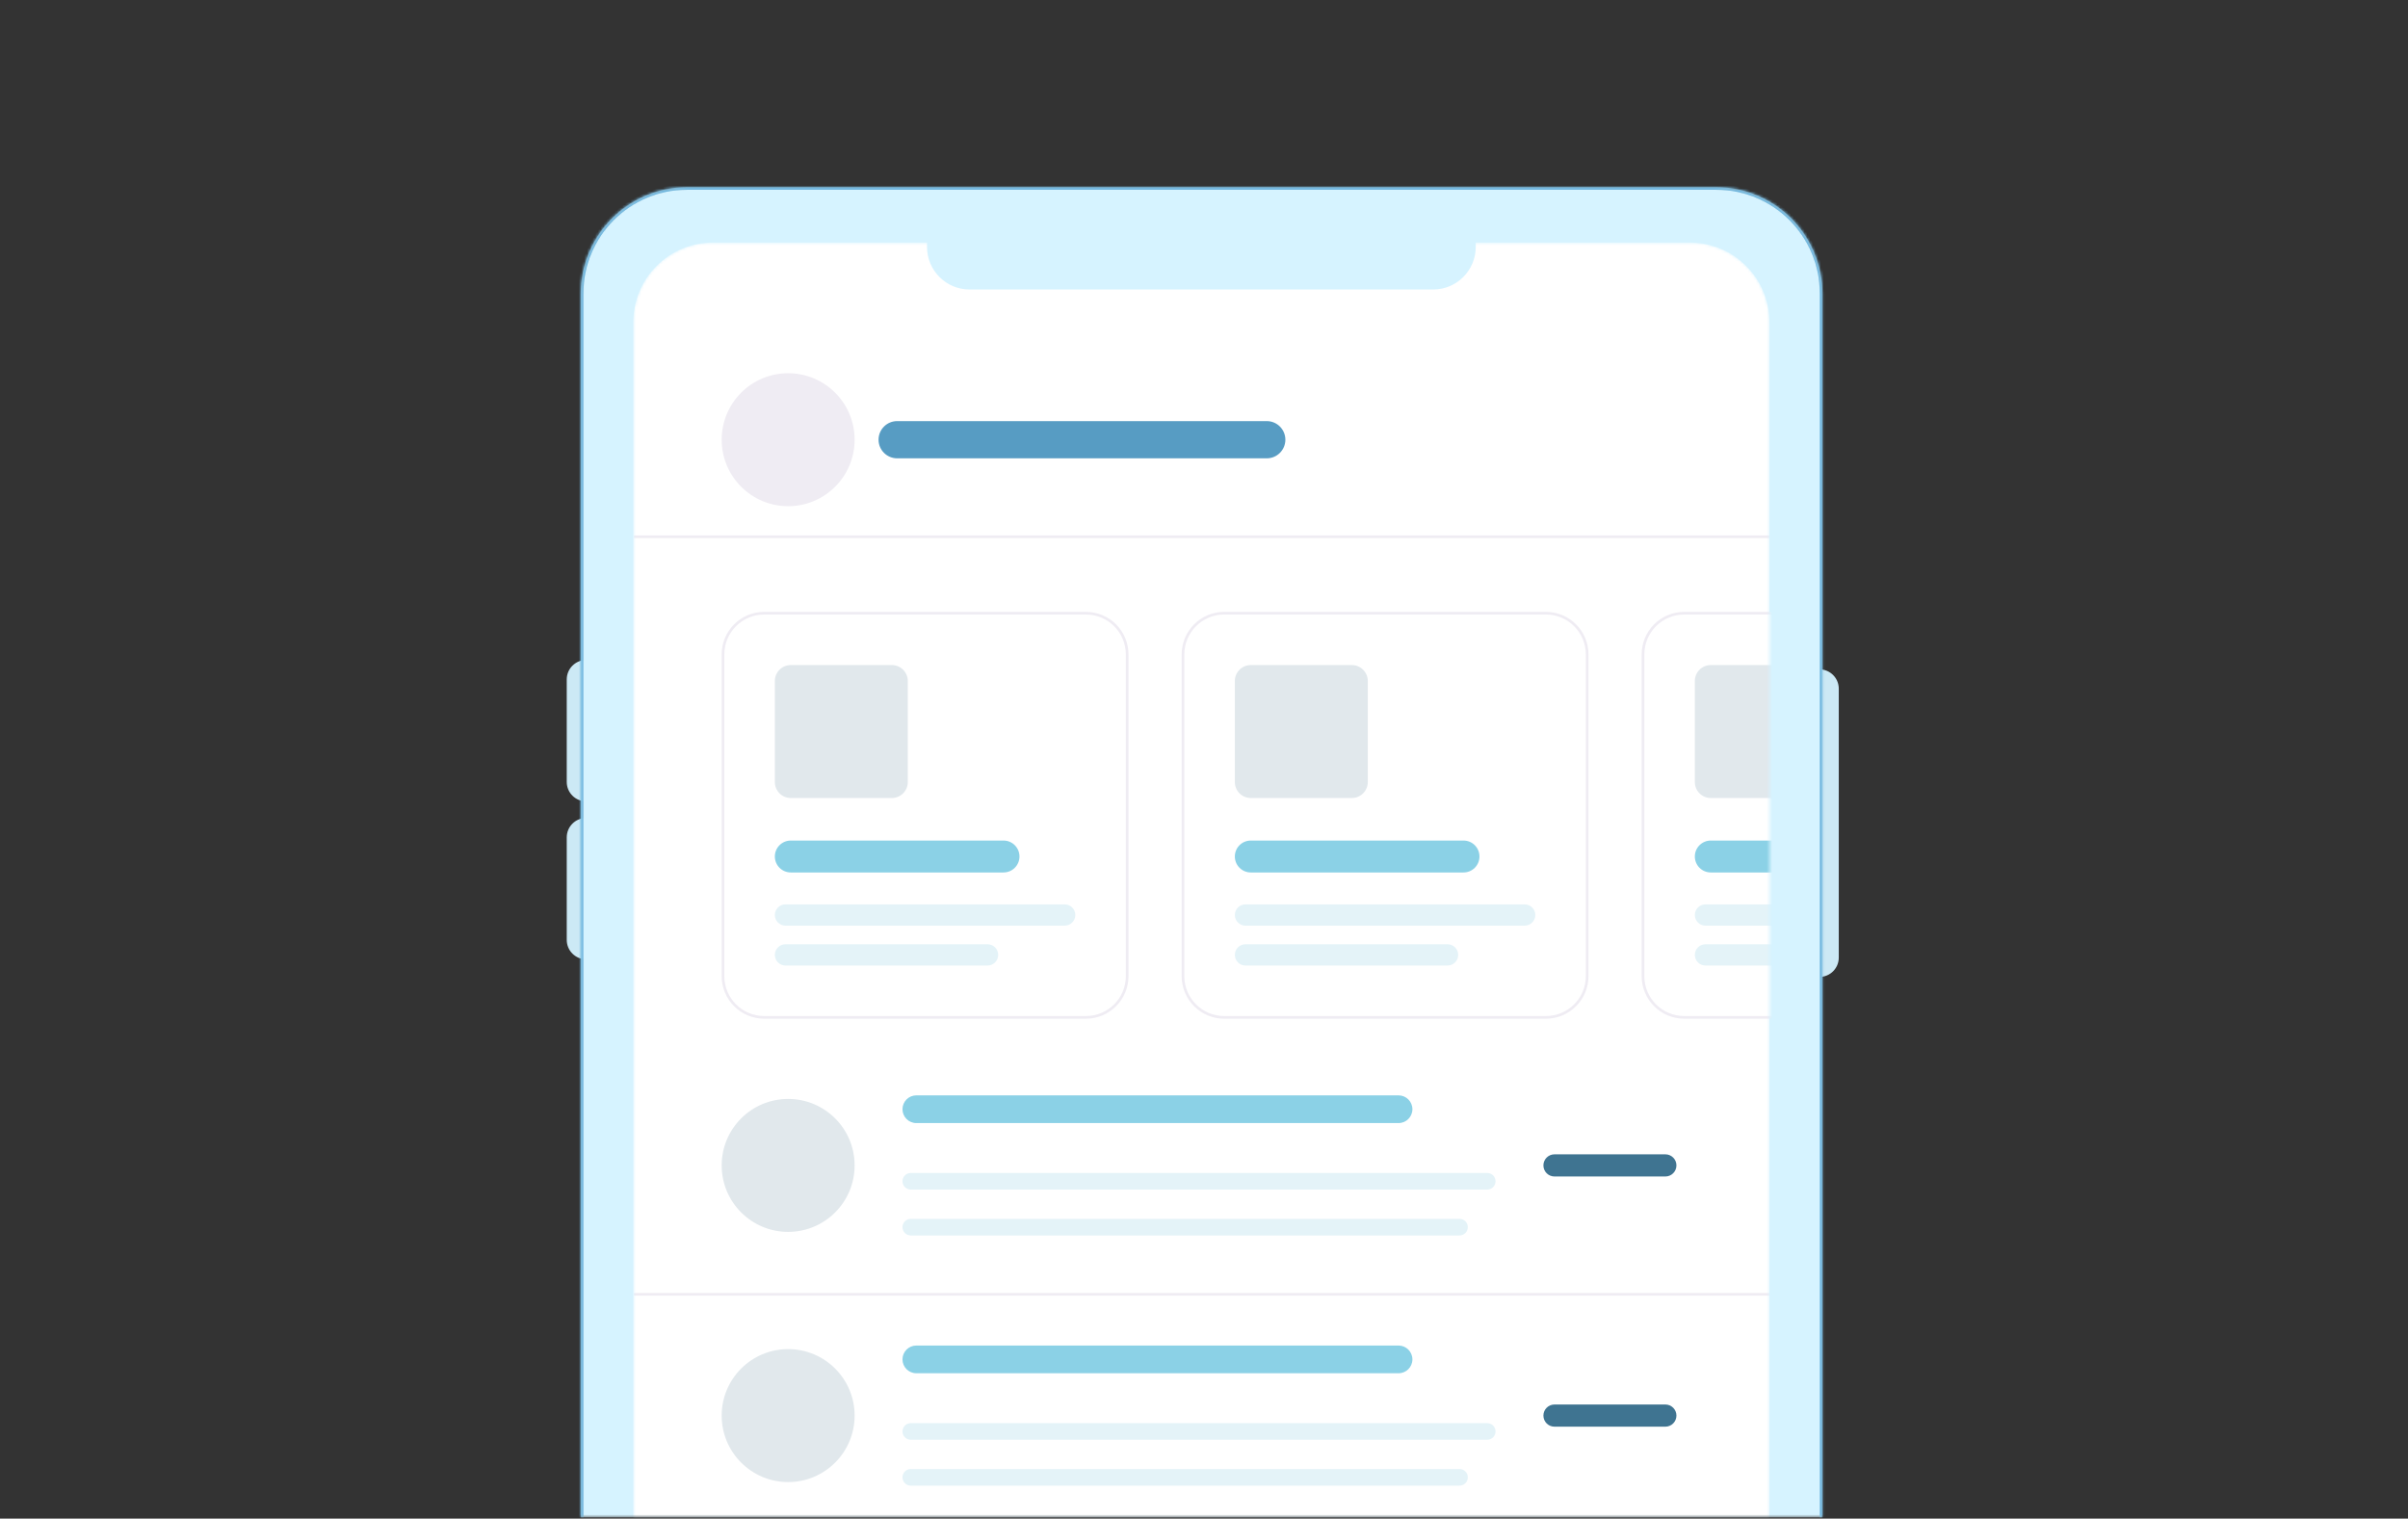
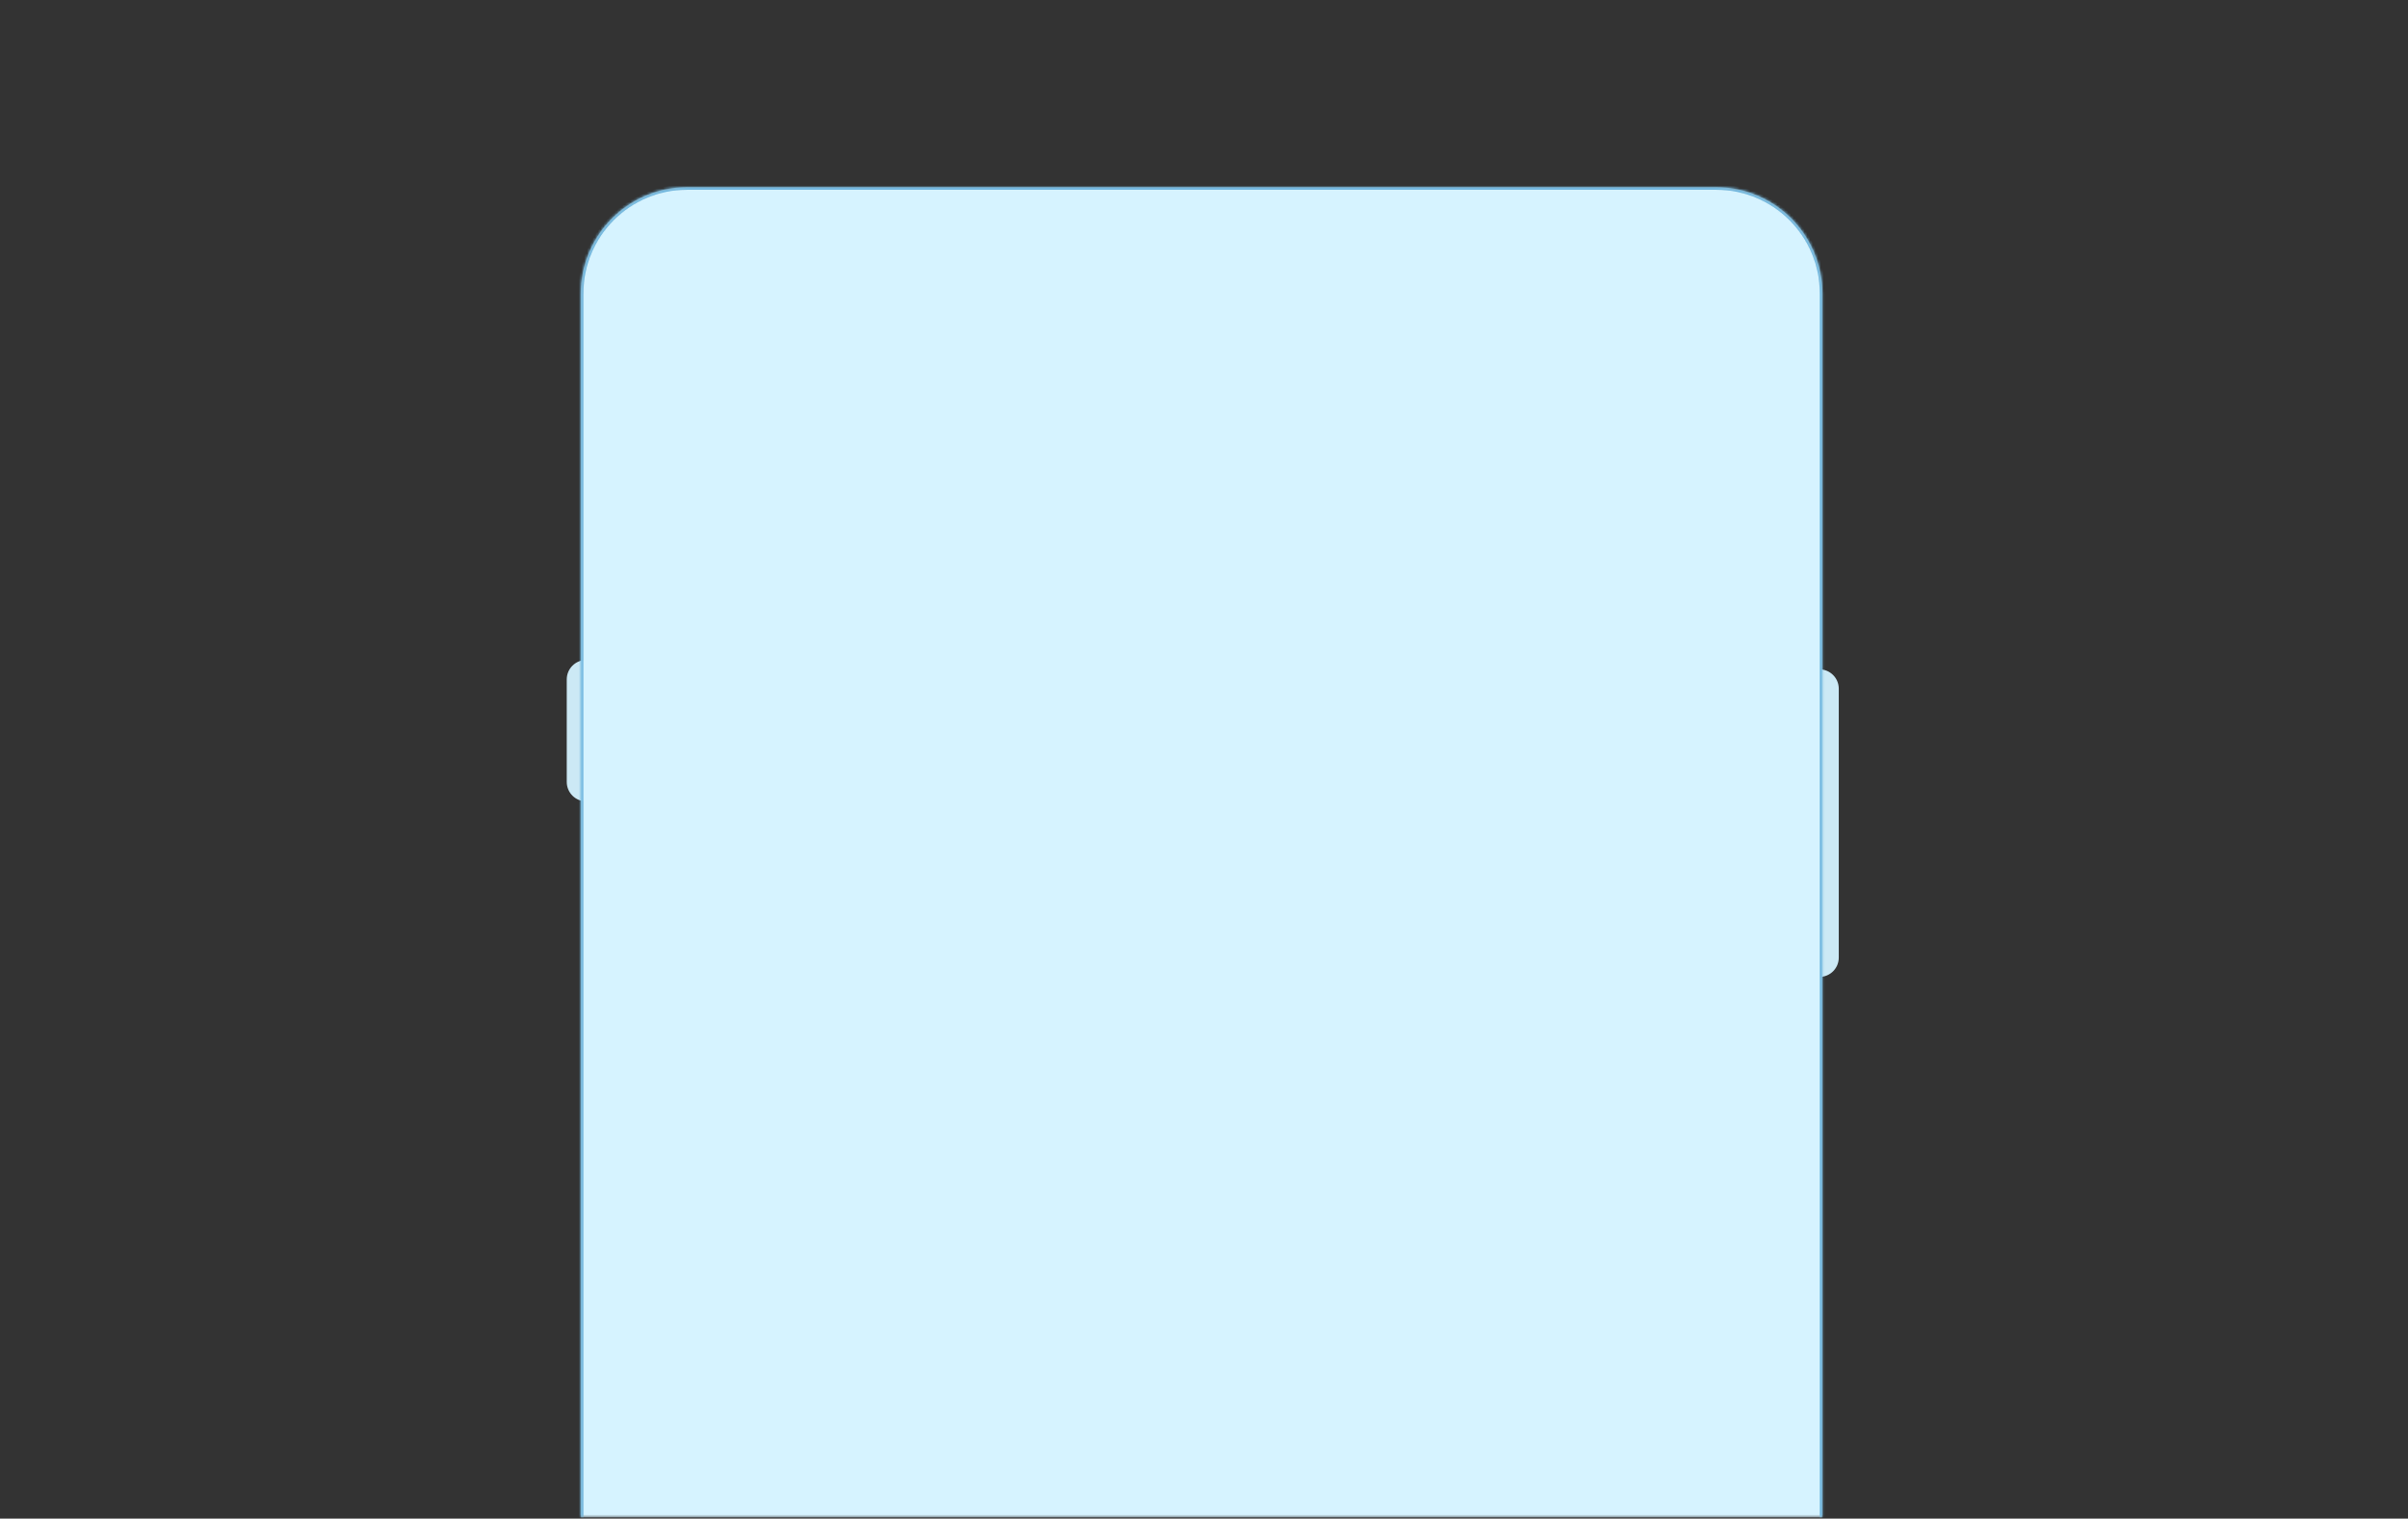
<svg xmlns="http://www.w3.org/2000/svg" width="888" height="560" viewBox="0 0 888 560" fill="none">
  <rect x="0" y="0" width="888" height="560" fill="#333333" stroke="none" />
  <path d="M678.088 253.976C678.088 250.025 674.885 246.822 670.934 246.822V360.268C674.885 360.268 678.088 357.066 678.088 353.115V253.976Z" fill="#CCE9F5" />
  <path d="M209 250.541C209 246.59 212.203 243.387 216.154 243.387V295.507C212.203 295.507 209 292.305 209 288.354V250.541Z" fill="#CCE9F5" />
-   <path d="M209 308.793C209 304.842 212.203 301.639 216.154 301.639V353.759C212.203 353.759 209 350.557 209 346.606V308.793Z" fill="#CCE9F5" />
  <mask id="mask0_963_28909" style="mask-type:luminance" maskUnits="userSpaceOnUse" x="214" y="69" width="459" height="491">
    <path d="M214.164 108.222C214.164 86.56 231.724 69 253.385 69H632.856C654.518 69 672.078 86.56 672.078 108.222V559.548H214.164V108.222Z" fill="white" />
  </mask>
  <g mask="url(#mask0_963_28909)">
    <path d="M214.164 108.222C214.164 86.56 231.724 69 253.385 69H632.856C654.518 69 672.078 86.56 672.078 108.222V559.548H214.164V108.222Z" fill="#D6F3FF" />
    <mask id="mask1_963_28909" style="mask-type:luminance" maskUnits="userSpaceOnUse" x="233" y="89" width="420" height="471">
-       <path d="M233.523 118.856C233.523 102.61 246.693 89.439 262.94 89.439H623.117C639.363 89.439 652.533 102.61 652.533 118.856V559.548H233.523V118.856Z" fill="white" />
-     </mask>
+       </mask>
    <g mask="url(#mask1_963_28909)">
      <path d="M233.523 118.856C233.523 102.61 246.693 89.439 262.94 89.439H623.117C639.363 89.439 652.533 102.61 652.533 118.856V559.548H233.523V118.856Z" fill="white" />
      <path d="M233.777 197.939H652.469" stroke="#EFECF3" stroke-width="0.981" />
      <path d="M233.777 477.299H652.469" stroke="#EFECF3" stroke-width="0.981" />
      <path d="M315.16 429.76C315.16 416.221 304.185 405.246 290.646 405.246C277.108 405.246 266.133 416.221 266.133 429.76C266.133 443.298 277.108 454.273 290.646 454.273C304.185 454.273 315.16 443.298 315.16 429.76Z" fill="#E1E8EC" />
      <path d="M515.743 403.928H337.918C335.096 403.928 332.809 406.215 332.809 409.038V409.038C332.809 411.86 335.096 414.148 337.918 414.148H515.743C518.565 414.148 520.853 411.86 520.853 409.038C520.853 406.215 518.565 403.928 515.743 403.928Z" fill="#8BD1E6" />
-       <path d="M548.446 432.543H335.875C334.181 432.543 332.809 433.916 332.809 435.609C332.809 437.302 334.181 438.675 335.875 438.675H548.446C550.139 438.675 551.512 437.302 551.512 435.609C551.512 433.916 550.139 432.543 548.446 432.543Z" fill="#E4F3F8" />
      <path d="M538.226 449.461H335.875C334.181 449.461 332.809 450.834 332.809 452.527C332.809 454.22 334.181 455.593 335.875 455.593H538.226C539.919 455.593 541.292 454.22 541.292 452.527C541.292 450.834 539.919 449.461 538.226 449.461Z" fill="#E4F3F8" />
      <path d="M614.131 425.672H573.252C570.994 425.672 569.164 427.502 569.164 429.76V429.76C569.164 432.017 570.994 433.848 573.252 433.848H614.131C616.389 433.848 618.219 432.017 618.219 429.76V429.76C618.219 427.502 616.389 425.672 614.131 425.672Z" fill="#3F7491" />
      <path d="M315.16 522.016C315.16 508.477 304.185 497.502 290.646 497.502C277.108 497.502 266.133 508.477 266.133 522.016C266.133 535.554 277.108 546.529 290.646 546.529C304.185 546.529 315.16 535.554 315.16 522.016Z" fill="#E1E8EC" />
      <path d="M515.743 496.184H337.918C335.096 496.184 332.809 498.471 332.809 501.293V501.294C332.809 504.116 335.096 506.403 337.918 506.403H515.743C518.565 506.403 520.853 504.116 520.853 501.293C520.853 498.471 518.565 496.184 515.743 496.184Z" fill="#8BD1E6" />
      <path d="M548.446 524.799H335.875C334.181 524.799 332.809 526.171 332.809 527.865C332.809 529.558 334.181 530.931 335.875 530.931H548.446C550.139 530.931 551.512 529.558 551.512 527.865C551.512 526.171 550.139 524.799 548.446 524.799Z" fill="#E4F3F8" />
      <path d="M538.226 541.717H335.875C334.181 541.717 332.809 543.09 332.809 544.783C332.809 546.476 334.181 547.849 335.875 547.849H538.226C539.919 547.849 541.292 546.476 541.292 544.783C541.292 543.09 539.919 541.717 538.226 541.717Z" fill="#E4F3F8" />
      <path d="M614.131 517.928H573.252C570.994 517.928 569.164 519.758 569.164 522.016C569.164 524.273 570.994 526.104 573.252 526.104H614.131C616.389 526.104 618.219 524.273 618.219 522.016C618.219 519.758 616.389 517.928 614.131 517.928Z" fill="#3F7491" />
      <path d="M400.466 226.127H281.819C273.426 226.127 266.621 232.932 266.621 241.325V359.972C266.621 368.365 273.426 375.17 281.819 375.17H400.466C408.86 375.17 415.664 368.365 415.664 359.972V241.325C415.664 232.932 408.86 226.127 400.466 226.127Z" fill="white" stroke="#EFECF3" stroke-width="0.981" />
      <path d="M370.069 309.963H291.625C288.376 309.963 285.742 312.597 285.742 315.846C285.742 319.095 288.376 321.729 291.625 321.729H370.069C373.318 321.729 375.952 319.095 375.952 315.846C375.952 312.597 373.318 309.963 370.069 309.963Z" fill="#8BD1E6" />
      <path d="M392.622 333.5H289.664C287.498 333.5 285.742 335.256 285.742 337.422C285.742 339.588 287.498 341.344 289.664 341.344H392.622C394.788 341.344 396.544 339.588 396.544 337.422C396.544 335.256 394.788 333.5 392.622 333.5Z" fill="#E4F3F8" />
      <path d="M364.186 348.209H289.664C287.498 348.209 285.742 349.965 285.742 352.131C285.742 354.297 287.498 356.053 289.664 356.053H364.186C366.352 356.053 368.108 354.297 368.108 352.131C368.108 349.965 366.352 348.209 364.186 348.209Z" fill="#E4F3F8" />
      <path d="M328.886 245.25H291.625C288.376 245.25 285.742 247.884 285.742 251.133V288.394C285.742 291.643 288.376 294.277 291.625 294.277H328.886C332.135 294.277 334.769 291.643 334.769 288.394V251.133C334.769 247.884 332.135 245.25 328.886 245.25Z" fill="#E1E8EC" />
      <path d="M570.098 226.127H451.452C443.058 226.127 436.254 232.932 436.254 241.325V359.972C436.254 368.365 443.058 375.17 451.452 375.17H570.098C578.492 375.17 585.297 368.365 585.297 359.972V241.325C585.297 232.932 578.492 226.127 570.098 226.127Z" fill="white" stroke="#EFECF3" stroke-width="0.981" />
      <path d="M539.702 309.963H461.258C458.009 309.963 455.375 312.597 455.375 315.846C455.375 319.095 458.009 321.729 461.258 321.729H539.702C542.951 321.729 545.585 319.095 545.585 315.846C545.585 312.597 542.951 309.963 539.702 309.963Z" fill="#8BD1E6" />
      <path d="M562.255 333.5H459.297C457.131 333.5 455.375 335.256 455.375 337.422C455.375 339.588 457.131 341.344 459.297 341.344H562.255C564.421 341.344 566.177 339.588 566.177 337.422C566.177 335.256 564.421 333.5 562.255 333.5Z" fill="#E4F3F8" />
      <path d="M533.819 348.209H459.297C457.131 348.209 455.375 349.965 455.375 352.131C455.375 354.297 457.131 356.053 459.297 356.053H533.819C535.985 356.053 537.741 354.297 537.741 352.131C537.741 349.965 535.985 348.209 533.819 348.209Z" fill="#E4F3F8" />
      <path d="M498.519 245.25H461.258C458.009 245.25 455.375 247.884 455.375 251.133V288.394C455.375 291.643 458.009 294.277 461.258 294.277H498.519C501.768 294.277 504.402 291.643 504.402 288.394V251.133C504.402 247.884 501.768 245.25 498.519 245.25Z" fill="#E1E8EC" />
      <path d="M739.735 226.127H621.089C612.695 226.127 605.891 232.932 605.891 241.325V359.972C605.891 368.365 612.695 375.17 621.089 375.17H739.735C748.129 375.17 754.934 368.365 754.934 359.972V241.325C754.934 232.932 748.129 226.127 739.735 226.127Z" fill="white" stroke="#EFECF3" stroke-width="0.981" />
      <path d="M709.335 309.963H630.891C627.642 309.963 625.008 312.597 625.008 315.846C625.008 319.095 627.642 321.729 630.891 321.729H709.335C712.584 321.729 715.218 319.095 715.218 315.846C715.218 312.597 712.584 309.963 709.335 309.963Z" fill="#8BD1E6" />
      <path d="M731.888 333.5H628.93C626.764 333.5 625.008 335.256 625.008 337.422C625.008 339.588 626.764 341.344 628.93 341.344H731.888C734.054 341.344 735.81 339.588 735.81 337.422C735.81 335.256 734.054 333.5 731.888 333.5Z" fill="#E4F3F8" />
      <path d="M703.451 348.209H628.93C626.764 348.209 625.008 349.965 625.008 352.131C625.008 354.297 626.764 356.053 628.93 356.053H703.451C705.617 356.053 707.373 354.297 707.373 352.131C707.373 349.965 705.617 348.209 703.451 348.209Z" fill="#E4F3F8" />
      <path d="M668.152 245.25H630.891C627.642 245.25 625.008 247.884 625.008 251.133V288.394C625.008 291.643 627.642 294.277 630.891 294.277H668.152C671.401 294.277 674.035 291.643 674.035 288.394V251.133C674.035 247.884 671.401 245.25 668.152 245.25Z" fill="#E1E8EC" />
      <path d="M315.16 162.148C315.16 148.61 304.185 137.635 290.646 137.635C277.108 137.635 266.133 148.61 266.133 162.148C266.133 175.687 277.108 186.662 290.646 186.662C304.185 186.662 315.16 175.687 315.16 162.148Z" fill="#EFECF3" />
      <path d="M467.144 155.285H330.848C327.057 155.285 323.984 158.358 323.984 162.149C323.984 165.94 327.057 169.013 330.848 169.013H467.144C470.934 169.013 474.007 165.94 474.007 162.149C474.007 158.358 470.934 155.285 467.144 155.285Z" fill="#579CC3" />
    </g>
    <path d="M341.855 86.316H544.206V91.067C544.206 99.732 537.182 106.756 528.517 106.756H357.544C348.879 106.756 341.855 99.732 341.855 91.067V86.316Z" fill="#D6F3FF" />
  </g>
  <mask id="mask2_963_28909" style="mask-type:luminance" maskUnits="userSpaceOnUse" x="214" y="69" width="459" height="491">
    <path d="M214.164 108.222C214.164 86.56 231.724 69 253.385 69H632.856C654.518 69 672.078 86.56 672.078 108.222V559.548H214.164V108.222Z" fill="white" />
  </mask>
  <g mask="url(#mask2_963_28909)">
    <path d="M213.184 108.222C213.184 86.019 231.183 68.019 253.386 68.019H632.857C655.06 68.019 673.059 86.019 673.059 108.222H671.098C671.098 87.102 653.977 69.981 632.857 69.981H253.386C232.266 69.981 215.145 87.102 215.145 108.222H213.184ZM213.184 559.548V108.222C213.184 86.019 231.183 68.019 253.386 68.019V69.981C232.266 69.981 215.145 87.102 215.145 108.222V559.548H213.184ZM632.857 68.019C655.06 68.019 673.059 86.019 673.059 108.222V559.548H671.098V108.222C671.098 87.102 653.977 69.981 632.857 69.981V68.019Z" fill="#7CCAF6" />
  </g>
  <mask id="mask3_963_28909" style="mask-type:luminance" maskUnits="userSpaceOnUse" x="214" y="69" width="459" height="491">
-     <path d="M214.164 108.222C214.164 86.56 231.724 69 253.385 69H632.856C654.518 69 672.078 86.56 672.078 108.222V559.548H214.164V108.222Z" fill="white" />
+     <path d="M214.164 108.222C214.164 86.56 231.724 69 253.385 69H632.856C654.518 69 672.078 86.56 672.078 108.222V559.548H214.164V108.222" fill="white" />
  </mask>
  <g mask="url(#mask3_963_28909)">
    <path d="M213.184 108.222C213.184 86.019 231.183 68.019 253.386 68.019H632.857C655.06 68.019 673.059 86.019 673.059 108.222H671.098C671.098 87.102 653.977 69.981 632.857 69.981H253.386C232.266 69.981 215.145 87.102 215.145 108.222H213.184ZM213.184 559.548V108.222C213.184 86.019 231.183 68.019 253.386 68.019V69.981C232.266 69.981 215.145 87.102 215.145 108.222V559.548H213.184ZM632.857 68.019C655.06 68.019 673.059 86.019 673.059 108.222V559.548H671.098V108.222C671.098 87.102 653.977 69.981 632.857 69.981V68.019Z" fill="black" fill-opacity="0.1" />
  </g>
</svg>